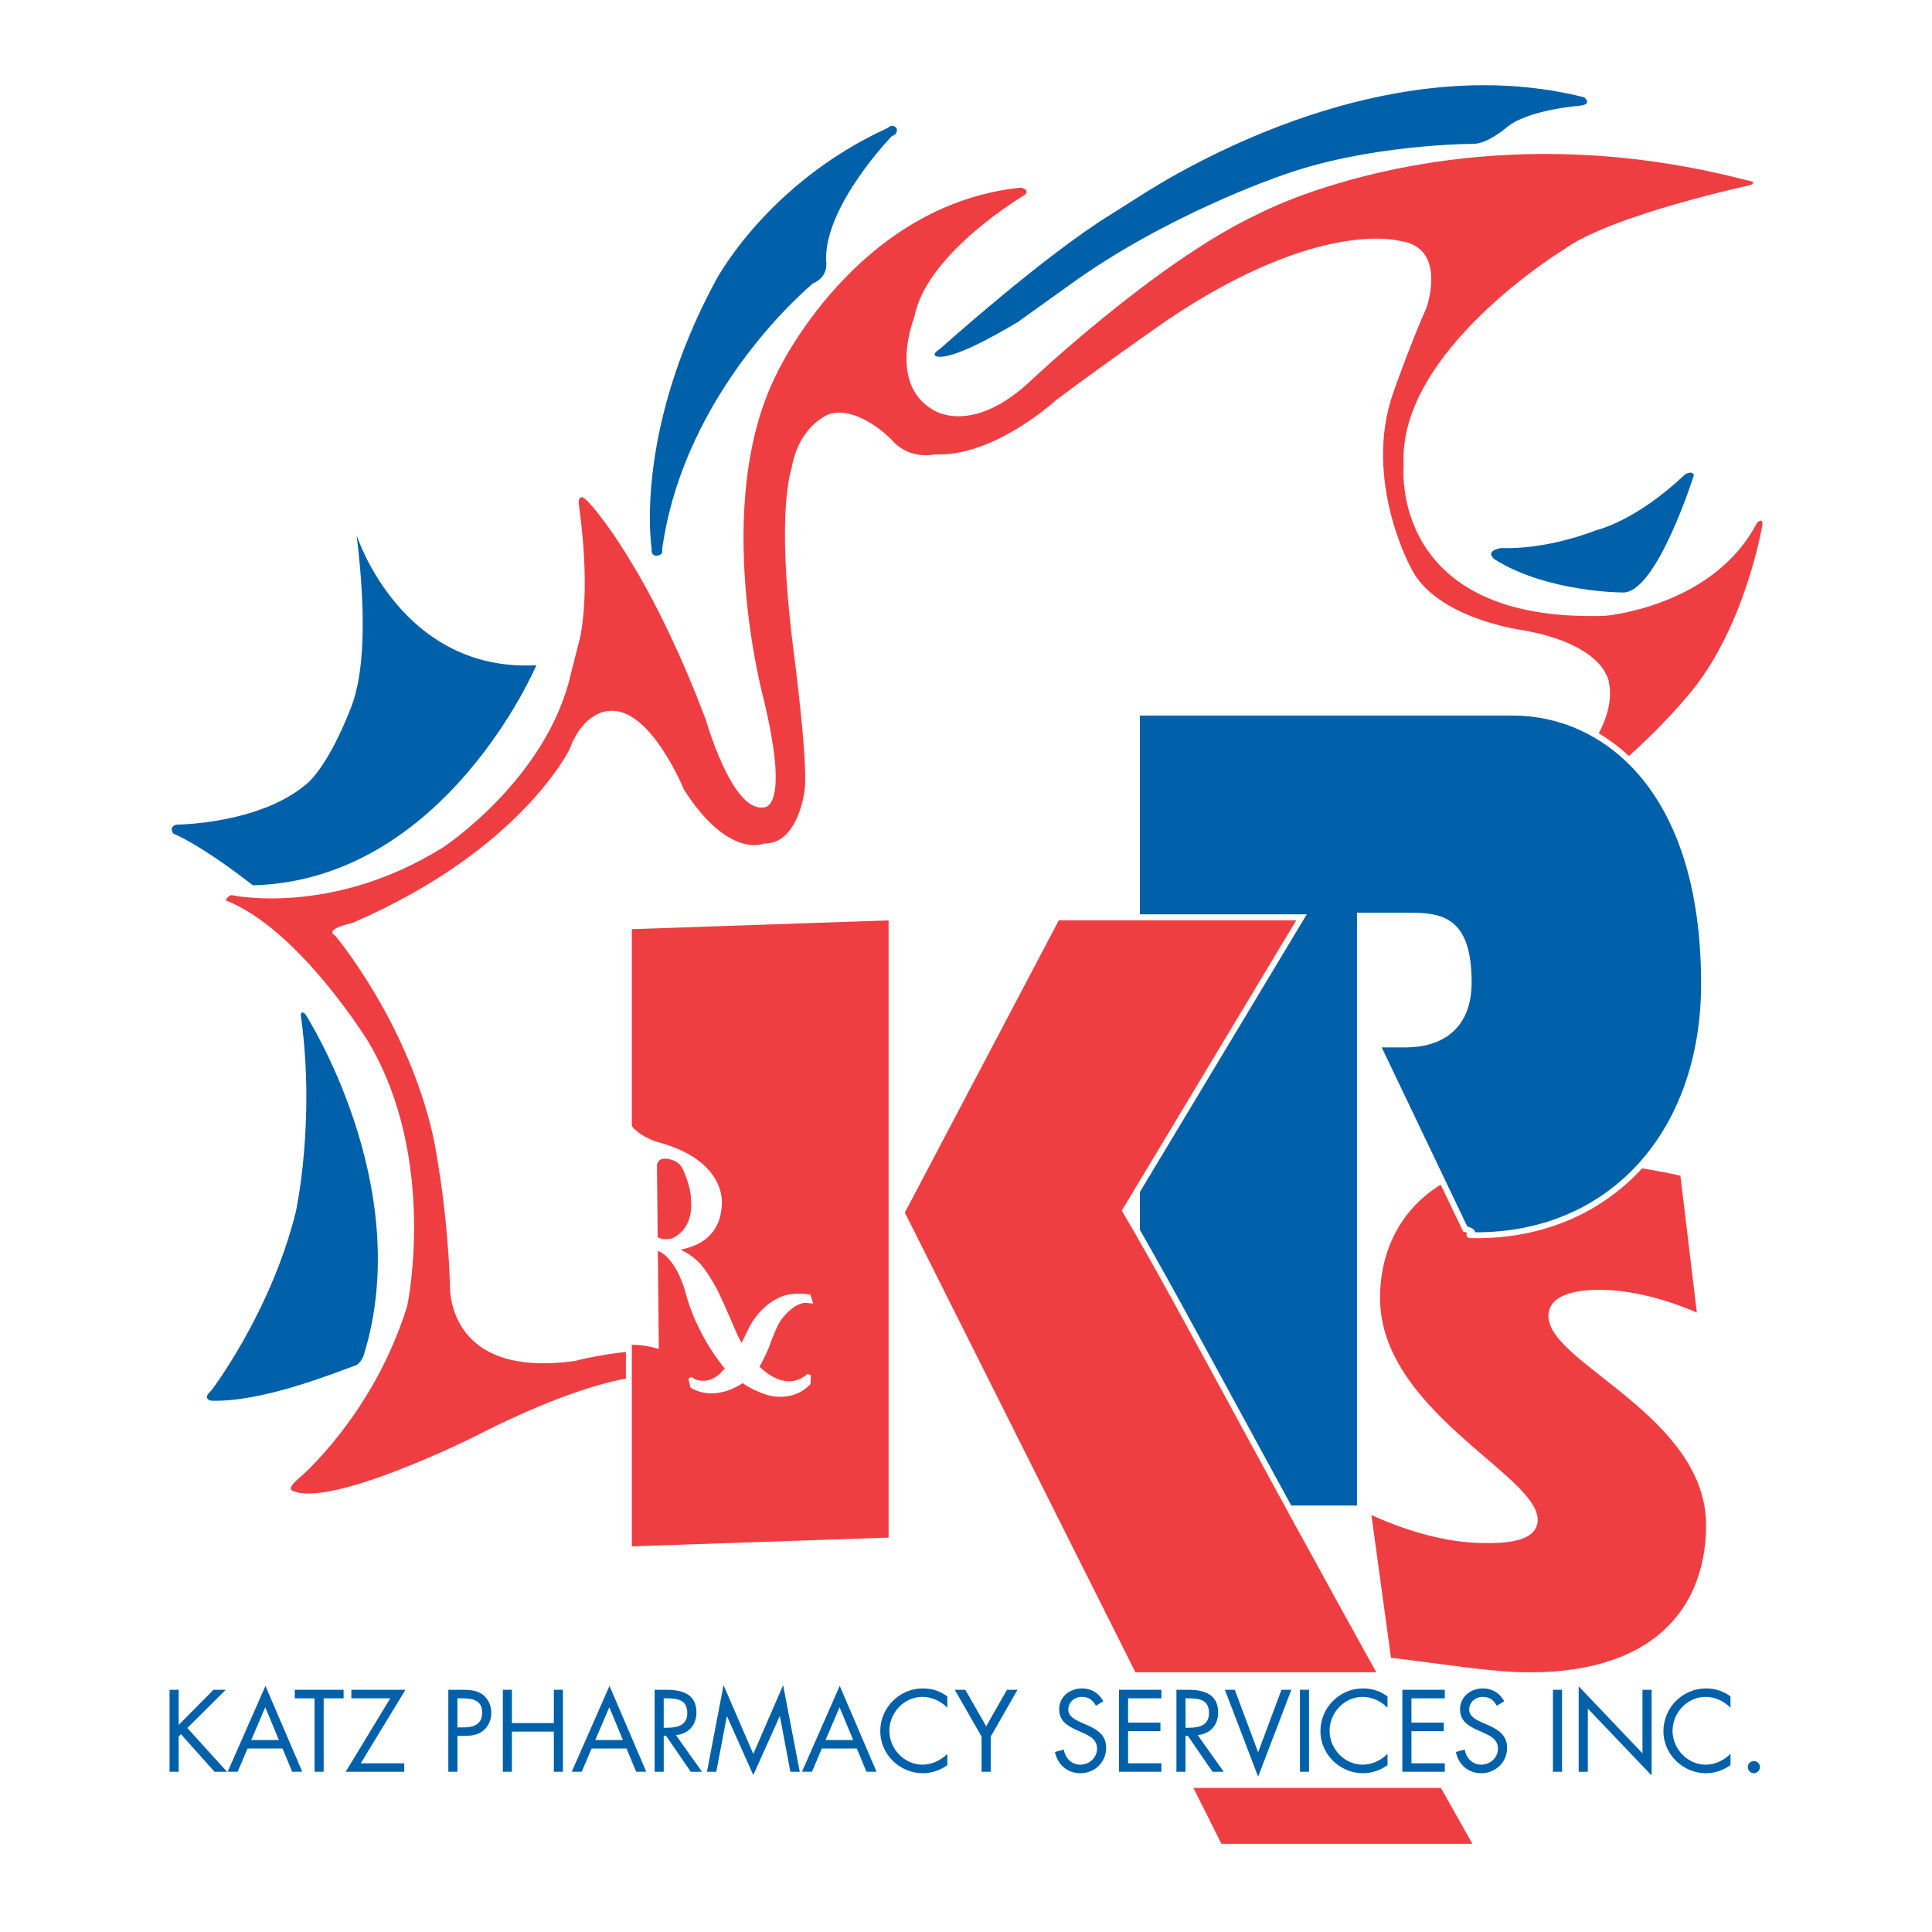
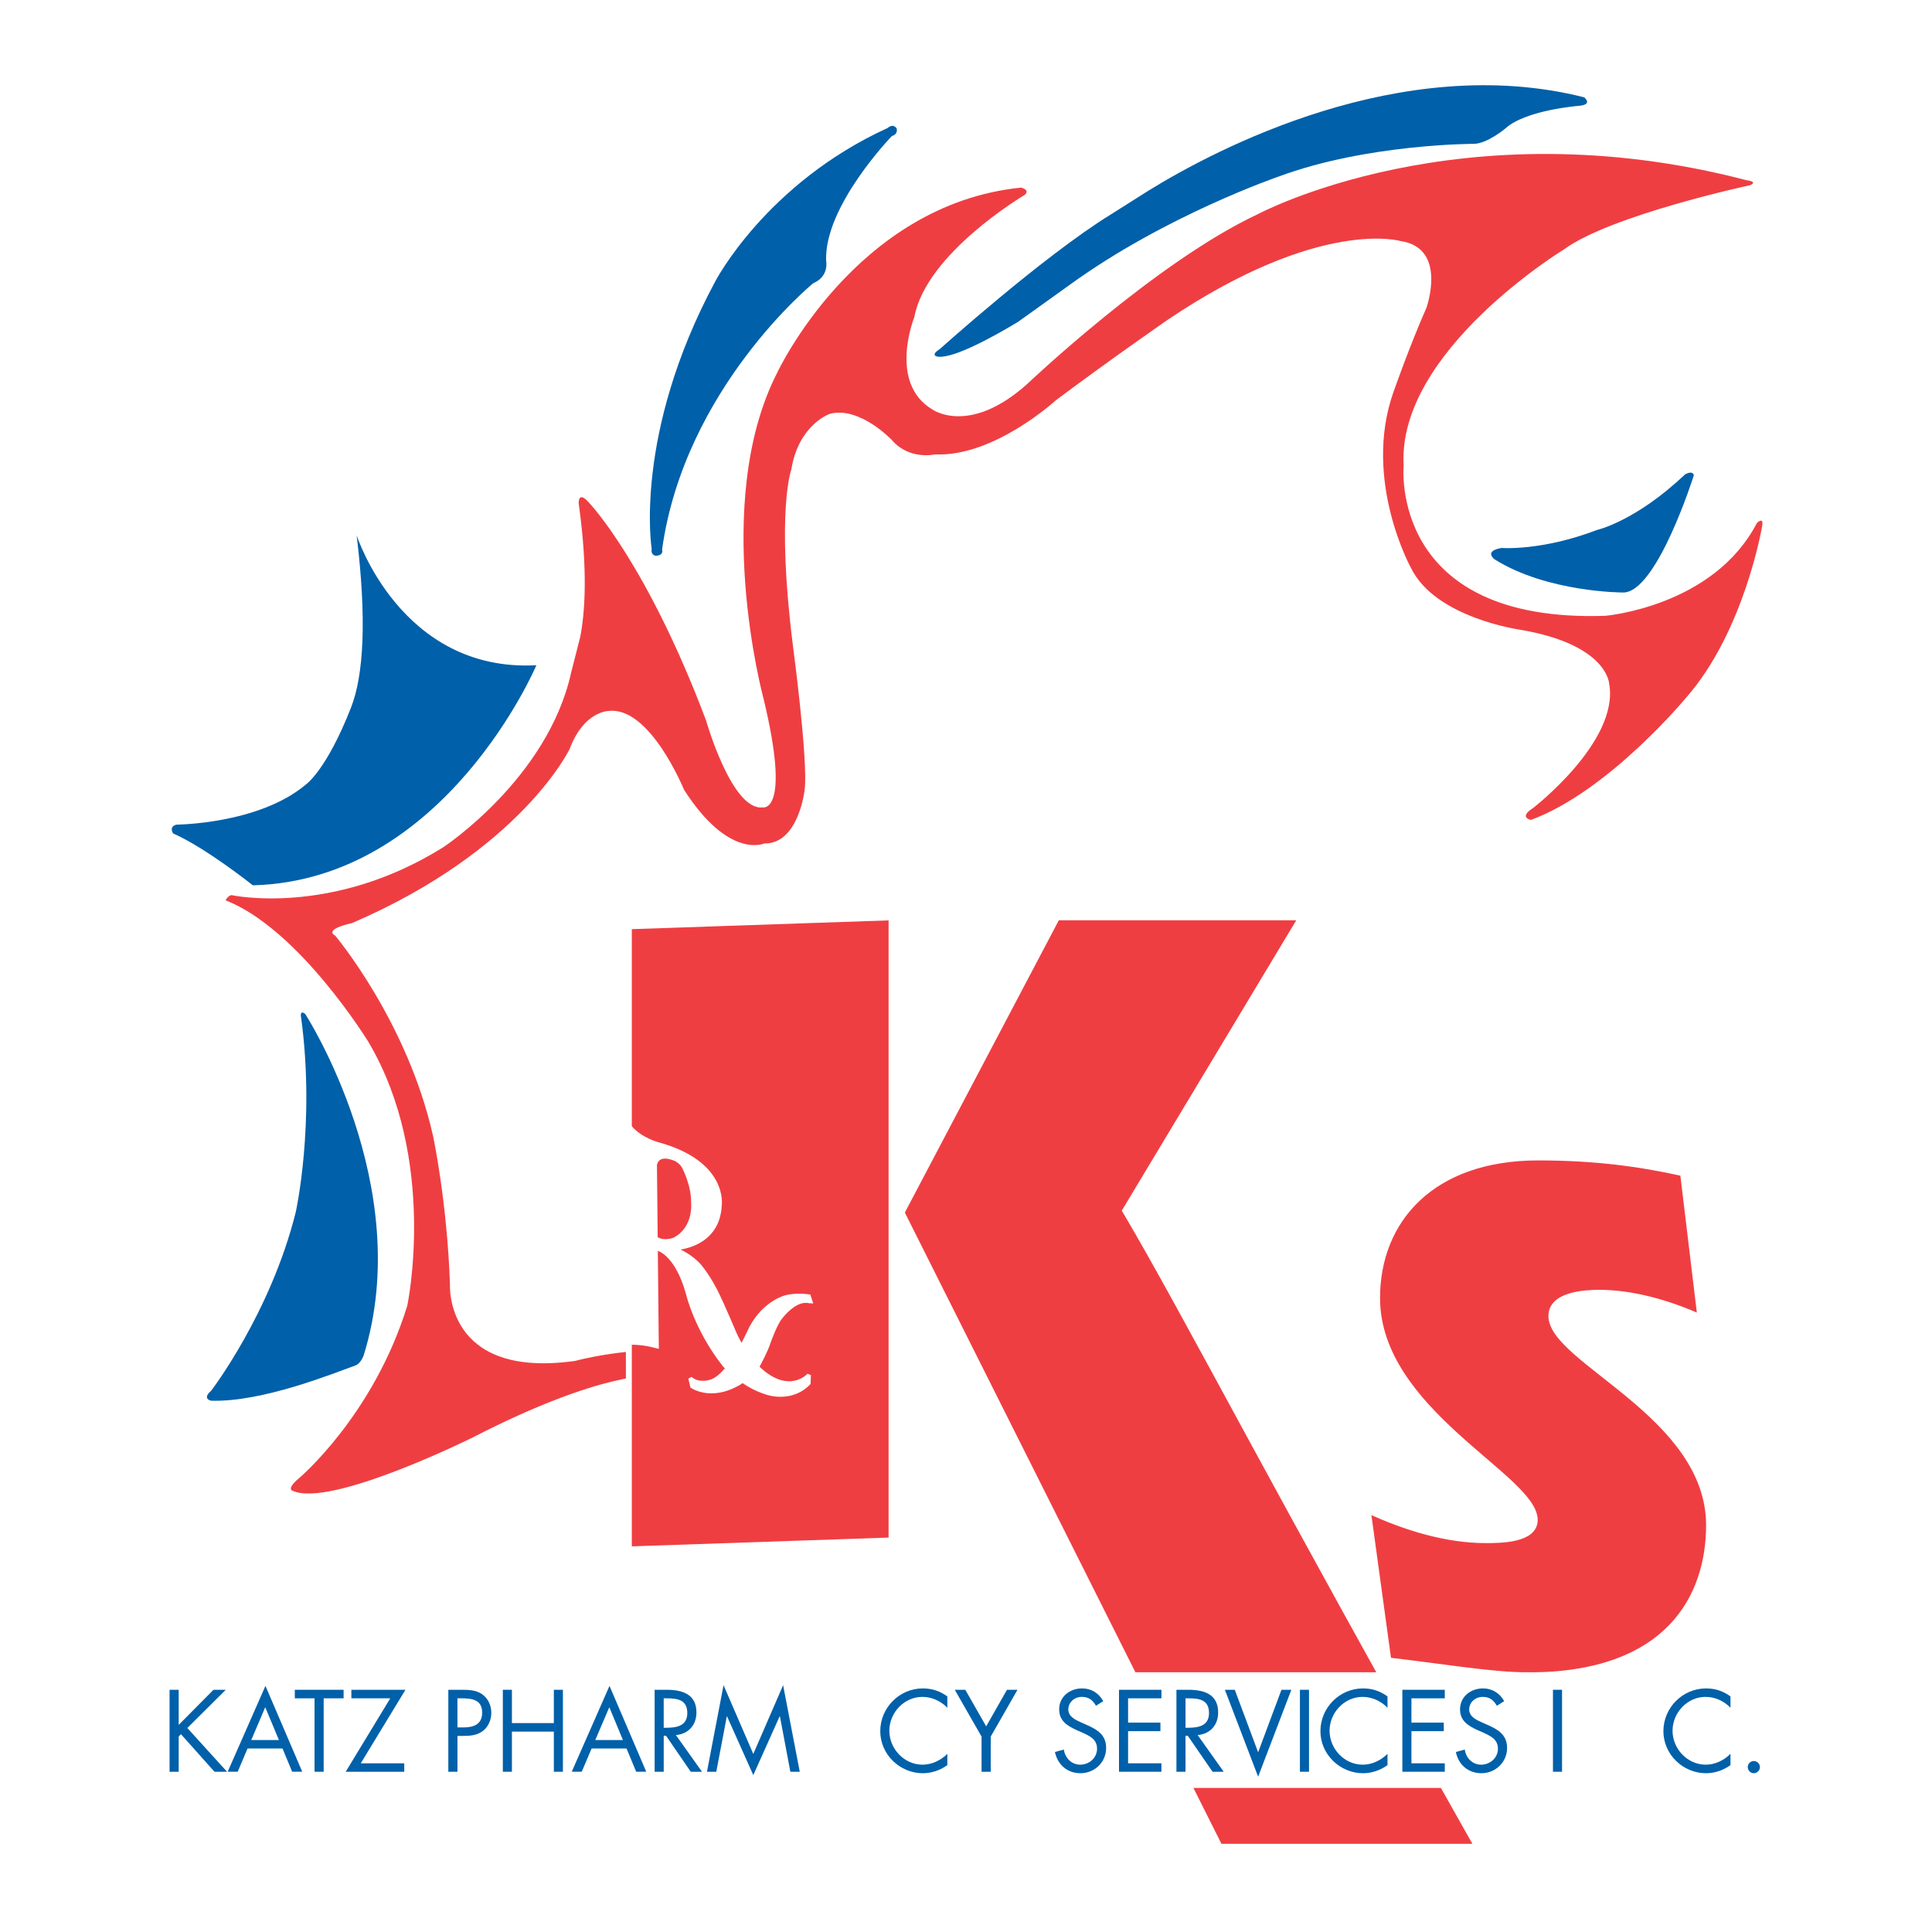
<svg xmlns="http://www.w3.org/2000/svg" version="1.0" id="Layer_1" x="0px" y="0px" width="192.756px" height="192.756px" viewBox="0 0 192.756 192.756" enable-background="new 0 0 192.756 192.756" xml:space="preserve">
  <g>
    <polygon fill-rule="evenodd" clip-rule="evenodd" fill="#FFFFFF" points="0,0 192.756,0 192.756,192.756 0,192.756 0,0  " />
    <path fill-rule="evenodd" clip-rule="evenodd" fill="#EF3E42" stroke="#FFFFFF" stroke-width="0.592" stroke-miterlimit="2.613" d="   M169.649,131.439c-3.118-1.418-6.766-2.458-10.087-2.458c-1.327,0-4.78,0.145-4.78,2.313c0,4.473,15.73,9.84,15.73,20.872   c0,7.163-4.051,14.987-18.052,14.987c-3.591,0-9.296-0.964-13.943-1.485l-2.058-14.996c3.717,1.722,7.83,2.987,11.749,2.987   c1.46,0,4.912,0,4.912-2.011c0-4.252-15.729-10.81-15.729-22.145c0-7.756,5.439-14.024,16.062-14.024   c5.643,0,10.089,0.599,14.466,1.57L169.649,131.439L169.649,131.439z" />
    <path fill-rule="evenodd" clip-rule="evenodd" fill="#0060A9" d="M35.458,136.234c-2.114,0.755-9.296,3.686-14.396,3.514   c0,0-0.943-0.162,0.005-0.994c0,0,5.937-7.743,8.442-17.83c0,0,1.956-8.801,0.54-19.36c0,0-0.207-0.875,0.403-0.401   c0,0,11.095,17.154,5.83,34.07C36.282,135.232,35.998,136.038,35.458,136.234L35.458,136.234z" />
    <path fill-rule="evenodd" clip-rule="evenodd" fill="#0060A9" d="M35.03,70.568c1.245-3.183,1.578-8.726,0.553-17.162   c0,0,4.397,13.695,17.932,12.965c0,0-9.077,21.452-28.29,21.957c0,0-4.705-3.755-7.95-5.173c0,0-0.472-0.68,0.341-0.882   c0,0,8.157-0.043,12.861-3.968C30.477,78.305,32.552,76.924,35.03,70.568L35.03,70.568z" />
    <path fill-rule="evenodd" clip-rule="evenodd" fill="#0060A9" d="M66.055,54.83c0,0,0.214,0.573-0.597,0.618   c0,0-0.547,0-0.44-0.693c0,0-1.854-11.415,6.334-26.663c0,0,5.056-9.783,17.221-15.328c0,0,0.478-0.491,0.881,0.039   c0,0,0.201,0.573-0.473,0.773c0,0-6.761,6.976-6.559,12.437c0,0,0.339,1.55-1.284,2.243C81.138,28.256,68.294,38.733,66.055,54.83   L66.055,54.83z" />
    <path fill-rule="evenodd" clip-rule="evenodd" fill="#0060A9" d="M114.616,19.001c6.611-4.077,25.152-13.905,43.431-9.293   c0,0,0.948,0.732-0.542,0.852c0,0-5.271,0.409-7.296,2.243c0,0-1.829,1.548-3.183,1.548c0,0-10.674,0-19.459,3.265   c0,0-11.289,3.868-20.844,10.804l-5.17,3.704c-2.44,1.468-6.358,3.629-7.95,3.466c0,0-0.911-0.082,0.176-0.775   c0,0,10.289-9.249,17.031-13.409L114.616,19.001L114.616,19.001z" />
    <path fill-rule="evenodd" clip-rule="evenodd" fill="#0060A9" d="M149.127,55.813c0,0-1.149-0.82,0.674-1.142   c0,0,3.986,0.322,9.527-1.794c0,0,3.85-0.857,8.788-5.545c0,0,0.741-0.447,0.881,0.082c0,0-3.718,11.819-7.096,11.699   C161.901,59.114,154.398,59.114,149.127,55.813L149.127,55.813z" />
    <path fill-rule="evenodd" clip-rule="evenodd" fill="#EF3E42" d="M73.93,154.384c0,0-0.898,0.214-1.314-0.591   c0,0-0.555-0.825,2.309-4.531c0,0,2.491-2.739,0.138-7.308c0,0-2.125-5.217-9.761-4.7c0,0-5.101-0.541-18.151,6.168   c0,0-14.22,7.068-17.969,5.305c0,0-0.66-0.15,0.661-1.254c0,0,7.415-6.249,10.792-17.205c0,0,3.083-14.565-3.886-26.329   c0,0-6.905-11.258-14.245-14.117c0,0,0.219-0.441,0.585-0.518c0,0,9.987,2.206,21.145-4.781c0,0,10.422-6.849,12.749-17.421   l0.906-3.546c0.446-2.281,0.804-6.483-0.152-13.33c0,0-0.094-1.425,1.132,0.043c0,0,5.705,6.029,11.573,21.604   c0,0,2.572,9.047,5.655,8.681c0,0,2.867,0.663,0.075-10.879c0,0-5.29-19.487,1.371-32.49c0,0,7.806-16.796,24.322-18.466   c0,0,0.955,0.202,0.37,0.73c0,0-9.835,5.79-11.012,12.192c0,0-2.647,6.564,1.799,9.209c0,0,3.66,2.652,9.448-2.525   c0,0,12.829-12.192,23.03-16.96c0,0,20.196-10.844,48.75-3.384c0,0,1.185,0.127,0.371,0.493c0,0-13.874,2.974-18.571,6.401   c0,0-16.669,10.149-16.007,21.564c0,0-1.542,15.731,20.114,15.001c0,0,10.791-0.9,15.125-9.254c0,0,0.737-0.738,0.516,0.364   c0,0-1.762,10.44-7.56,17.042c0,0-7.718,9.344-15.491,12.209c0,0-1.283-0.227,0.202-1.178c0,0,8.646-6.665,7.597-12.417   c0,0-0.162-3.913-8.905-5.381c0,0-8.44-1.184-10.863-6.156c0,0-4.848-8.769-1.76-17.532c0,0,1.61-4.606,3.302-8.437   c0,0,2.125-5.954-2.572-6.647c0,0-8-2.406-23.271,7.868c0,0-5.944,4.122-11.157,8.033c0,0-6.171,5.665-12.045,5.38   c0,0-2.56,0.611-4.327-1.468c0,0-3.232-3.382-6.17-2.57c0,0-3.101,1.058-3.824,5.543c0,0-1.533,4.078,0.151,17.534   c0,0,1.541,11.542,1.177,14.414c0,0-0.585,5.438-4.039,5.368c0,0-3.523,1.62-8-5.368c0,0-3.378-8.303-7.484-7.856   c0,0-2.485-0.038-3.926,3.8c0,0-4.817,10.086-21.699,17.362c0,0-2.867,0.586-1.692,1.254c0,0,7.195,8.53,9.768,20.003   c0,0,1.391,6.471,1.685,14.78c0,0-0.585,9.488,12.485,7.648c0,0,11.742-3.239,19.743,1.323c0,0,8.371,5.147,8.667,12.278   c0,0,0.221,0.957-0.881,0.807C84.905,150.188,73.887,148.569,73.93,154.384L73.93,154.384z" />
-     <path fill-rule="evenodd" clip-rule="evenodd" fill="#0060A9" stroke="#FFFFFF" stroke-width="0.592" stroke-miterlimit="2.613" d="   M113.43,71.097h37.534c8.862,0,19.051,7.283,19.051,27.04c0,14.874-9.245,25.105-22.729,25.105c-1.793,0,0.692-0.15-1.102-0.623   l-8.798-18.414h2.829c3.58,0,6.314-1.784,6.314-6.188c0-6.313-2.734-6.665-6.037-6.665h-4.812v59.151H113.43V71.097L113.43,71.097z   " />
    <path fill-rule="evenodd" clip-rule="evenodd" fill="#EF3E42" stroke="#FFFFFF" stroke-width="0.592" stroke-miterlimit="2.613" d="   M62.741,92.416l26.21-0.895v62.169l-26.21,0.896V92.416L62.741,92.416z M105.46,91.521h24.391l-17.586,29.265   c6.221,10.533,15.228,28.231,35.141,63.466h-25.725l-31.737-63.278L105.46,91.521L105.46,91.521z" />
    <path fill-rule="evenodd" clip-rule="evenodd" fill="#FFFFFF" stroke="#FFFFFF" stroke-width="0.384" stroke-miterlimit="2.613" d="   M75.522,136.372c0.145-0.17,0.145-0.22,0.214-0.34c0,0,0.697-1.273,0.976-2.161c0,0,0.66-1.852,1.157-2.42   c0,0,1.434-1.971,2.879-1.617l0.12,0.005l-0.169-0.511c0,0-1.232-0.189-2.282,0.082c0,0-2.082,0.491-3.453,3.011   c0,0-0.49,1.021-0.956,1.948l-0.027-0.031c-0.244-0.397-0.483-0.838-0.685-1.299c0,0-1.132-2.702-1.874-4.202   c0,0-0.731-1.455-1.592-2.495c0,0-0.868-1.121-2.692-1.789c0,0,4.466-0.013,4.68-4.289c0,0,0.672-4.266-6.233-6.131   c0,0-1.635-0.441-2.654-1.594l-0.264-0.233l-0.057,0.73c0,0,0.592,0.561,0.46,2.028l-0.032,17.615c0,0,0.037,0.676-1.257,0.706   l-0.044,0.77c0,0,1.239-0.506,3.799,0.175l-0.184-18.104c0,0,0.119-1.375,2.057-0.573c0,0,0.61,0.289,0.861,0.868   c0,0,0.893,1.727,0.868,3.389c0,0,0.333,2.627-1.881,3.761c0,0-0.931,0.379-1.709-0.05l0.042,0.965c0,0,1.894,0.352,3.038,4.479   c0,0,0.793,3.484,3.605,7.081c0,0,0.112,0.14,0.321,0.347l0.018,0.032c-0.527,0.636-1.149,1.204-1.761,1.341   c0,0-1.175,0.366-1.949-0.358l0.194,0.812c0,0,1.07,0.737,2.729,0.429c0,0,1.107-0.15,2.296-0.97l0.032,0.007   c0.64,0.441,1.421,0.862,2.319,1.152c0,0,2.436,0.927,4.247-0.933l0.031-0.82c0,0-1.956,2.206-5-0.623c0,0-0.057-0.057-0.164-0.169   L75.522,136.372L75.522,136.372z" />
    <polygon fill-rule="evenodd" clip-rule="evenodd" fill="#FFFFFF" points="16.879,166.84 175.877,166.84 175.877,178.382    16.879,178.382 16.879,166.84  " />
    <polygon fill-rule="evenodd" clip-rule="evenodd" fill="#0060A9" points="21.3,168.59 22.527,168.59 18.69,172.403 22.652,176.768    21.4,176.768 18.054,173.02 17.827,173.246 17.827,176.768 16.917,176.768 16.917,168.59 17.827,168.59 17.827,172.094    21.3,168.59  " />
-     <path fill-rule="evenodd" clip-rule="evenodd" fill="#0060A9" d="M27.829,173.606h-2.762l1.396-3.277L27.829,173.606   L27.829,173.606z M28.188,174.449l0.961,2.318h1.007l-3.672-8.566l-3.768,8.566h0.999l0.982-2.318H28.188L28.188,174.449z" />
+     <path fill-rule="evenodd" clip-rule="evenodd" fill="#0060A9" d="M27.829,173.606h-2.762l1.396-3.277L27.829,173.606   L27.829,173.606z M28.188,174.449l0.961,2.318h1.007l-3.672-8.566l-3.768,8.566h0.999l0.982-2.318H28.188L28.188,174.449" />
    <polygon fill-rule="evenodd" clip-rule="evenodd" fill="#0060A9" points="32.293,176.768 31.382,176.768 31.382,169.442    29.414,169.442 29.414,168.59 34.281,168.59 34.281,169.442 32.293,169.442 32.293,176.768  " />
    <polygon fill-rule="evenodd" clip-rule="evenodd" fill="#0060A9" points="40.332,175.925 40.332,176.768 34.49,176.768    38.937,169.442 35.055,169.442 35.055,168.59 40.452,168.59 35.993,175.925 40.332,175.925  " />
    <path fill-rule="evenodd" clip-rule="evenodd" fill="#0060A9" d="M45.64,169.442h0.333c1.062,0,2.132,0.095,2.132,1.429   c0,1.173-0.855,1.475-1.856,1.475h-0.61V169.442L45.64,169.442z M45.64,173.19h0.662c0.685,0,1.389-0.082,1.936-0.543   c0.51-0.421,0.781-1.097,0.781-1.757c0-0.726-0.315-1.437-0.918-1.859c-0.597-0.414-1.321-0.441-2.025-0.441h-1.346v8.178h0.911   V173.19L45.64,173.19z" />
    <polygon fill-rule="evenodd" clip-rule="evenodd" fill="#0060A9" points="55.257,171.912 55.257,168.59 56.162,168.59    56.162,176.768 55.257,176.768 55.257,172.762 51.074,172.762 51.074,176.768 50.168,176.768 50.168,168.59 51.074,168.59    51.074,171.912 55.257,171.912  " />
    <path fill-rule="evenodd" clip-rule="evenodd" fill="#0060A9" d="M62.151,173.606h-2.762l1.403-3.277L62.151,173.606   L62.151,173.606z M62.509,174.449l0.963,2.318h1.005l-3.667-8.566l-3.767,8.566h0.995l0.986-2.318H62.509L62.509,174.449z" />
    <path fill-rule="evenodd" clip-rule="evenodd" fill="#0060A9" d="M66.219,169.442h0.276c1.089,0,2.077,0.132,2.077,1.473   c0,1.267-1.04,1.463-2.07,1.463h-0.284V169.442L66.219,169.442z M66.219,173.178h0.234l2.465,3.59h1.12l-2.604-3.659   c1.258-0.114,2.05-1.002,2.05-2.256c0-1.847-1.441-2.263-2.988-2.263h-1.182v8.178h0.906V173.178L66.219,173.178z" />
    <polygon fill-rule="evenodd" clip-rule="evenodd" fill="#0060A9" points="72.188,168.131 75.157,174.992 78.132,168.131    79.792,176.768 78.854,176.768 77.812,171.237 77.786,171.237 75.157,177.102 72.534,171.237 72.515,171.237 71.464,176.768    70.534,176.768 72.188,168.131  " />
-     <path fill-rule="evenodd" clip-rule="evenodd" fill="#0060A9" d="M85.126,173.606h-2.762l1.396-3.277L85.126,173.606   L85.126,173.606z M85.485,174.449l0.962,2.318h1.006l-3.673-8.566l-3.767,8.566h1l0.98-2.318H85.485L85.485,174.449z" />
    <path fill-rule="evenodd" clip-rule="evenodd" fill="#0060A9" d="M94.517,170.38c-0.654-0.668-1.555-1.082-2.491-1.082   c-1.824,0-3.296,1.58-3.296,3.382s1.485,3.383,3.314,3.383c0.918,0,1.818-0.429,2.473-1.082v1.126   c-0.704,0.511-1.573,0.808-2.441,0.808c-2.309,0-4.252-1.879-4.252-4.196c0-2.344,1.913-4.265,4.252-4.265   c0.911,0,1.71,0.264,2.441,0.8V170.38L94.517,170.38z" />
    <polygon fill-rule="evenodd" clip-rule="evenodd" fill="#0060A9" points="95.258,168.59 96.309,168.59 98.391,172.238    100.466,168.59 101.516,168.59 98.844,173.261 98.844,176.768 97.931,176.768 97.931,173.261 95.258,168.59  " />
    <path fill-rule="evenodd" clip-rule="evenodd" fill="#0060A9" d="M109.347,170.185c-0.326-0.561-0.717-0.887-1.409-0.887   c-0.729,0-1.353,0.521-1.353,1.266c0,0.705,0.724,1.032,1.278,1.284l0.54,0.239c1.062,0.466,1.956,0.996,1.956,2.3   c0,1.431-1.145,2.527-2.561,2.527c-1.314,0-2.282-0.852-2.546-2.118l0.886-0.244c0.12,0.83,0.762,1.511,1.635,1.511   c0.881,0,1.68-0.668,1.68-1.593c0-0.952-0.748-1.279-1.503-1.626l-0.497-0.214c-0.956-0.436-1.779-0.92-1.779-2.092   c0-1.272,1.075-2.085,2.289-2.085c0.905,0,1.673,0.466,2.107,1.271L109.347,170.185L109.347,170.185z" />
    <polygon fill-rule="evenodd" clip-rule="evenodd" fill="#0060A9" points="111.643,168.59 115.875,168.59 115.875,169.442    112.549,169.442 112.549,171.867 115.775,171.867 115.775,172.718 112.549,172.718 112.549,175.925 115.875,175.925    115.875,176.768 111.643,176.768 111.643,168.59  " />
    <path fill-rule="evenodd" clip-rule="evenodd" fill="#0060A9" d="M118.278,169.442h0.27c1.095,0,2.075,0.132,2.075,1.473   c0,1.267-1.038,1.463-2.062,1.463h-0.282V169.442L118.278,169.442z M118.278,173.178h0.227l2.471,3.59h1.113l-2.598-3.659   c1.258-0.114,2.045-1.002,2.045-2.256c0-1.847-1.441-2.263-2.988-2.263h-1.175v8.178h0.905V173.178L118.278,173.178z" />
    <polygon fill-rule="evenodd" clip-rule="evenodd" fill="#0060A9" points="125.524,174.828 127.851,168.59 128.838,168.59    125.524,177.261 122.208,168.59 123.195,168.59 125.524,174.828  " />
    <polygon fill-rule="evenodd" clip-rule="evenodd" fill="#0060A9" points="129.694,168.59 130.6,168.59 130.6,176.768    129.694,176.768 129.694,168.59  " />
    <path fill-rule="evenodd" clip-rule="evenodd" fill="#0060A9" d="M138.43,170.38c-0.648-0.668-1.547-1.082-2.49-1.082   c-1.818,0-3.289,1.58-3.289,3.382s1.478,3.383,3.307,3.383c0.926,0,1.824-0.429,2.473-1.082v1.126   c-0.706,0.511-1.572,0.808-2.44,0.808c-2.302,0-4.252-1.879-4.252-4.196c0-2.344,1.911-4.265,4.252-4.265   c0.911,0,1.71,0.264,2.44,0.8V170.38L138.43,170.38z" />
    <polygon fill-rule="evenodd" clip-rule="evenodd" fill="#0060A9" points="139.913,168.59 144.146,168.59 144.146,169.442    140.819,169.442 140.819,171.867 144.046,171.867 144.046,172.718 140.819,172.718 140.819,175.925 144.146,175.925    144.146,176.768 139.913,176.768 139.913,168.59  " />
    <path fill-rule="evenodd" clip-rule="evenodd" fill="#0060A9" d="M149.341,170.185c-0.326-0.561-0.709-0.887-1.408-0.887   c-0.724,0-1.352,0.521-1.352,1.266c0,0.705,0.722,1.032,1.276,1.284l0.541,0.239c1.062,0.466,1.963,0.996,1.963,2.3   c0,1.431-1.152,2.527-2.567,2.527c-1.308,0-2.29-0.852-2.541-2.118l0.888-0.244c0.112,0.83,0.754,1.511,1.628,1.511   c0.881,0,1.68-0.668,1.68-1.593c0-0.952-0.749-1.279-1.503-1.626l-0.498-0.214c-0.948-0.436-1.779-0.92-1.779-2.092   c0-1.272,1.075-2.085,2.289-2.085c0.906,0,1.675,0.466,2.115,1.271L149.341,170.185L149.341,170.185z" />
    <polygon fill-rule="evenodd" clip-rule="evenodd" fill="#0060A9" points="154.939,168.59 155.845,168.59 155.845,176.768    154.939,176.768 154.939,168.59  " />
-     <polygon fill-rule="evenodd" clip-rule="evenodd" fill="#0060A9" points="157.505,168.244 163.869,174.928 163.869,168.59    164.782,168.59 164.782,177.141 158.418,170.469 158.418,176.768 157.505,176.768 157.505,168.244  " />
    <path fill-rule="evenodd" clip-rule="evenodd" fill="#0060A9" d="M172.65,170.38c-0.647-0.668-1.548-1.082-2.491-1.082   c-1.816,0-3.289,1.58-3.289,3.382s1.485,3.383,3.314,3.383c0.918,0,1.818-0.429,2.466-1.082v1.126   c-0.704,0.511-1.572,0.808-2.434,0.808c-2.31,0-4.258-1.879-4.258-4.196c0-2.344,1.918-4.265,4.258-4.265   c0.912,0,1.711,0.264,2.434,0.8V170.38L172.65,170.38z" />
    <path fill-rule="evenodd" clip-rule="evenodd" fill="#0060A9" d="M175.588,176.296c0,0.334-0.277,0.618-0.609,0.618   c-0.333,0-0.604-0.284-0.604-0.618c0-0.328,0.271-0.598,0.604-0.598C175.311,175.698,175.588,175.968,175.588,176.296   L175.588,176.296z" />
  </g>
</svg>